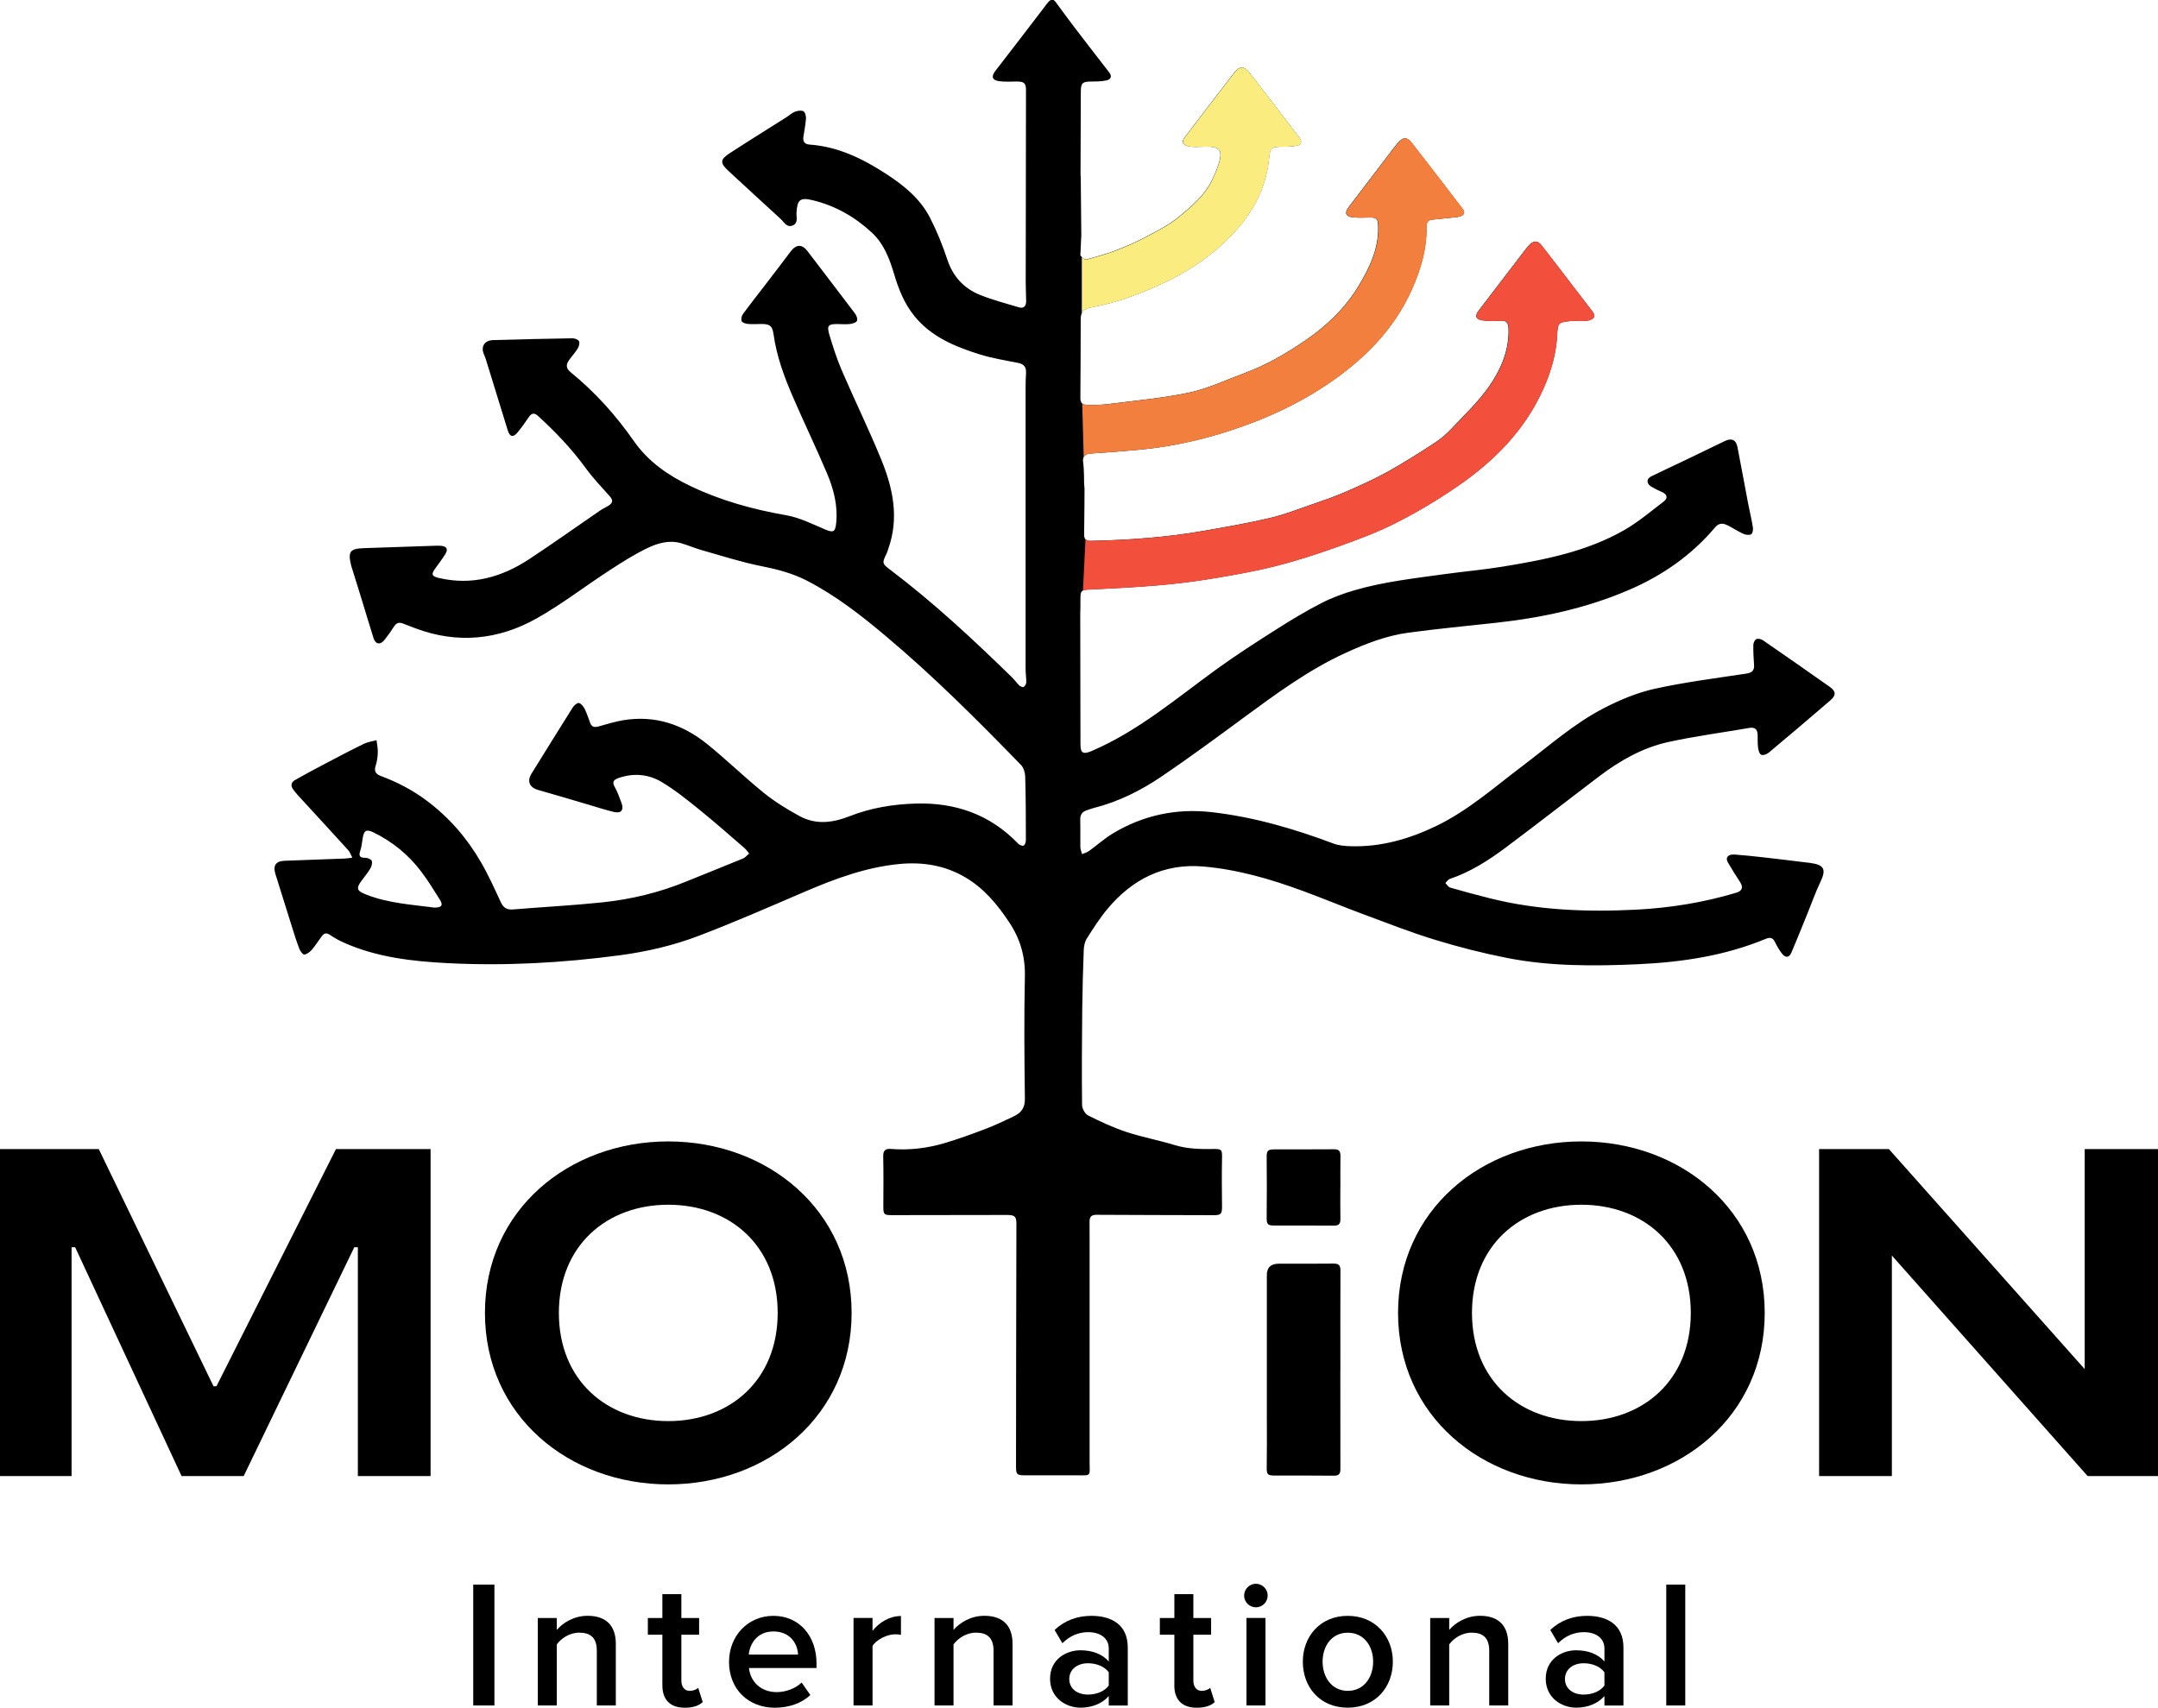
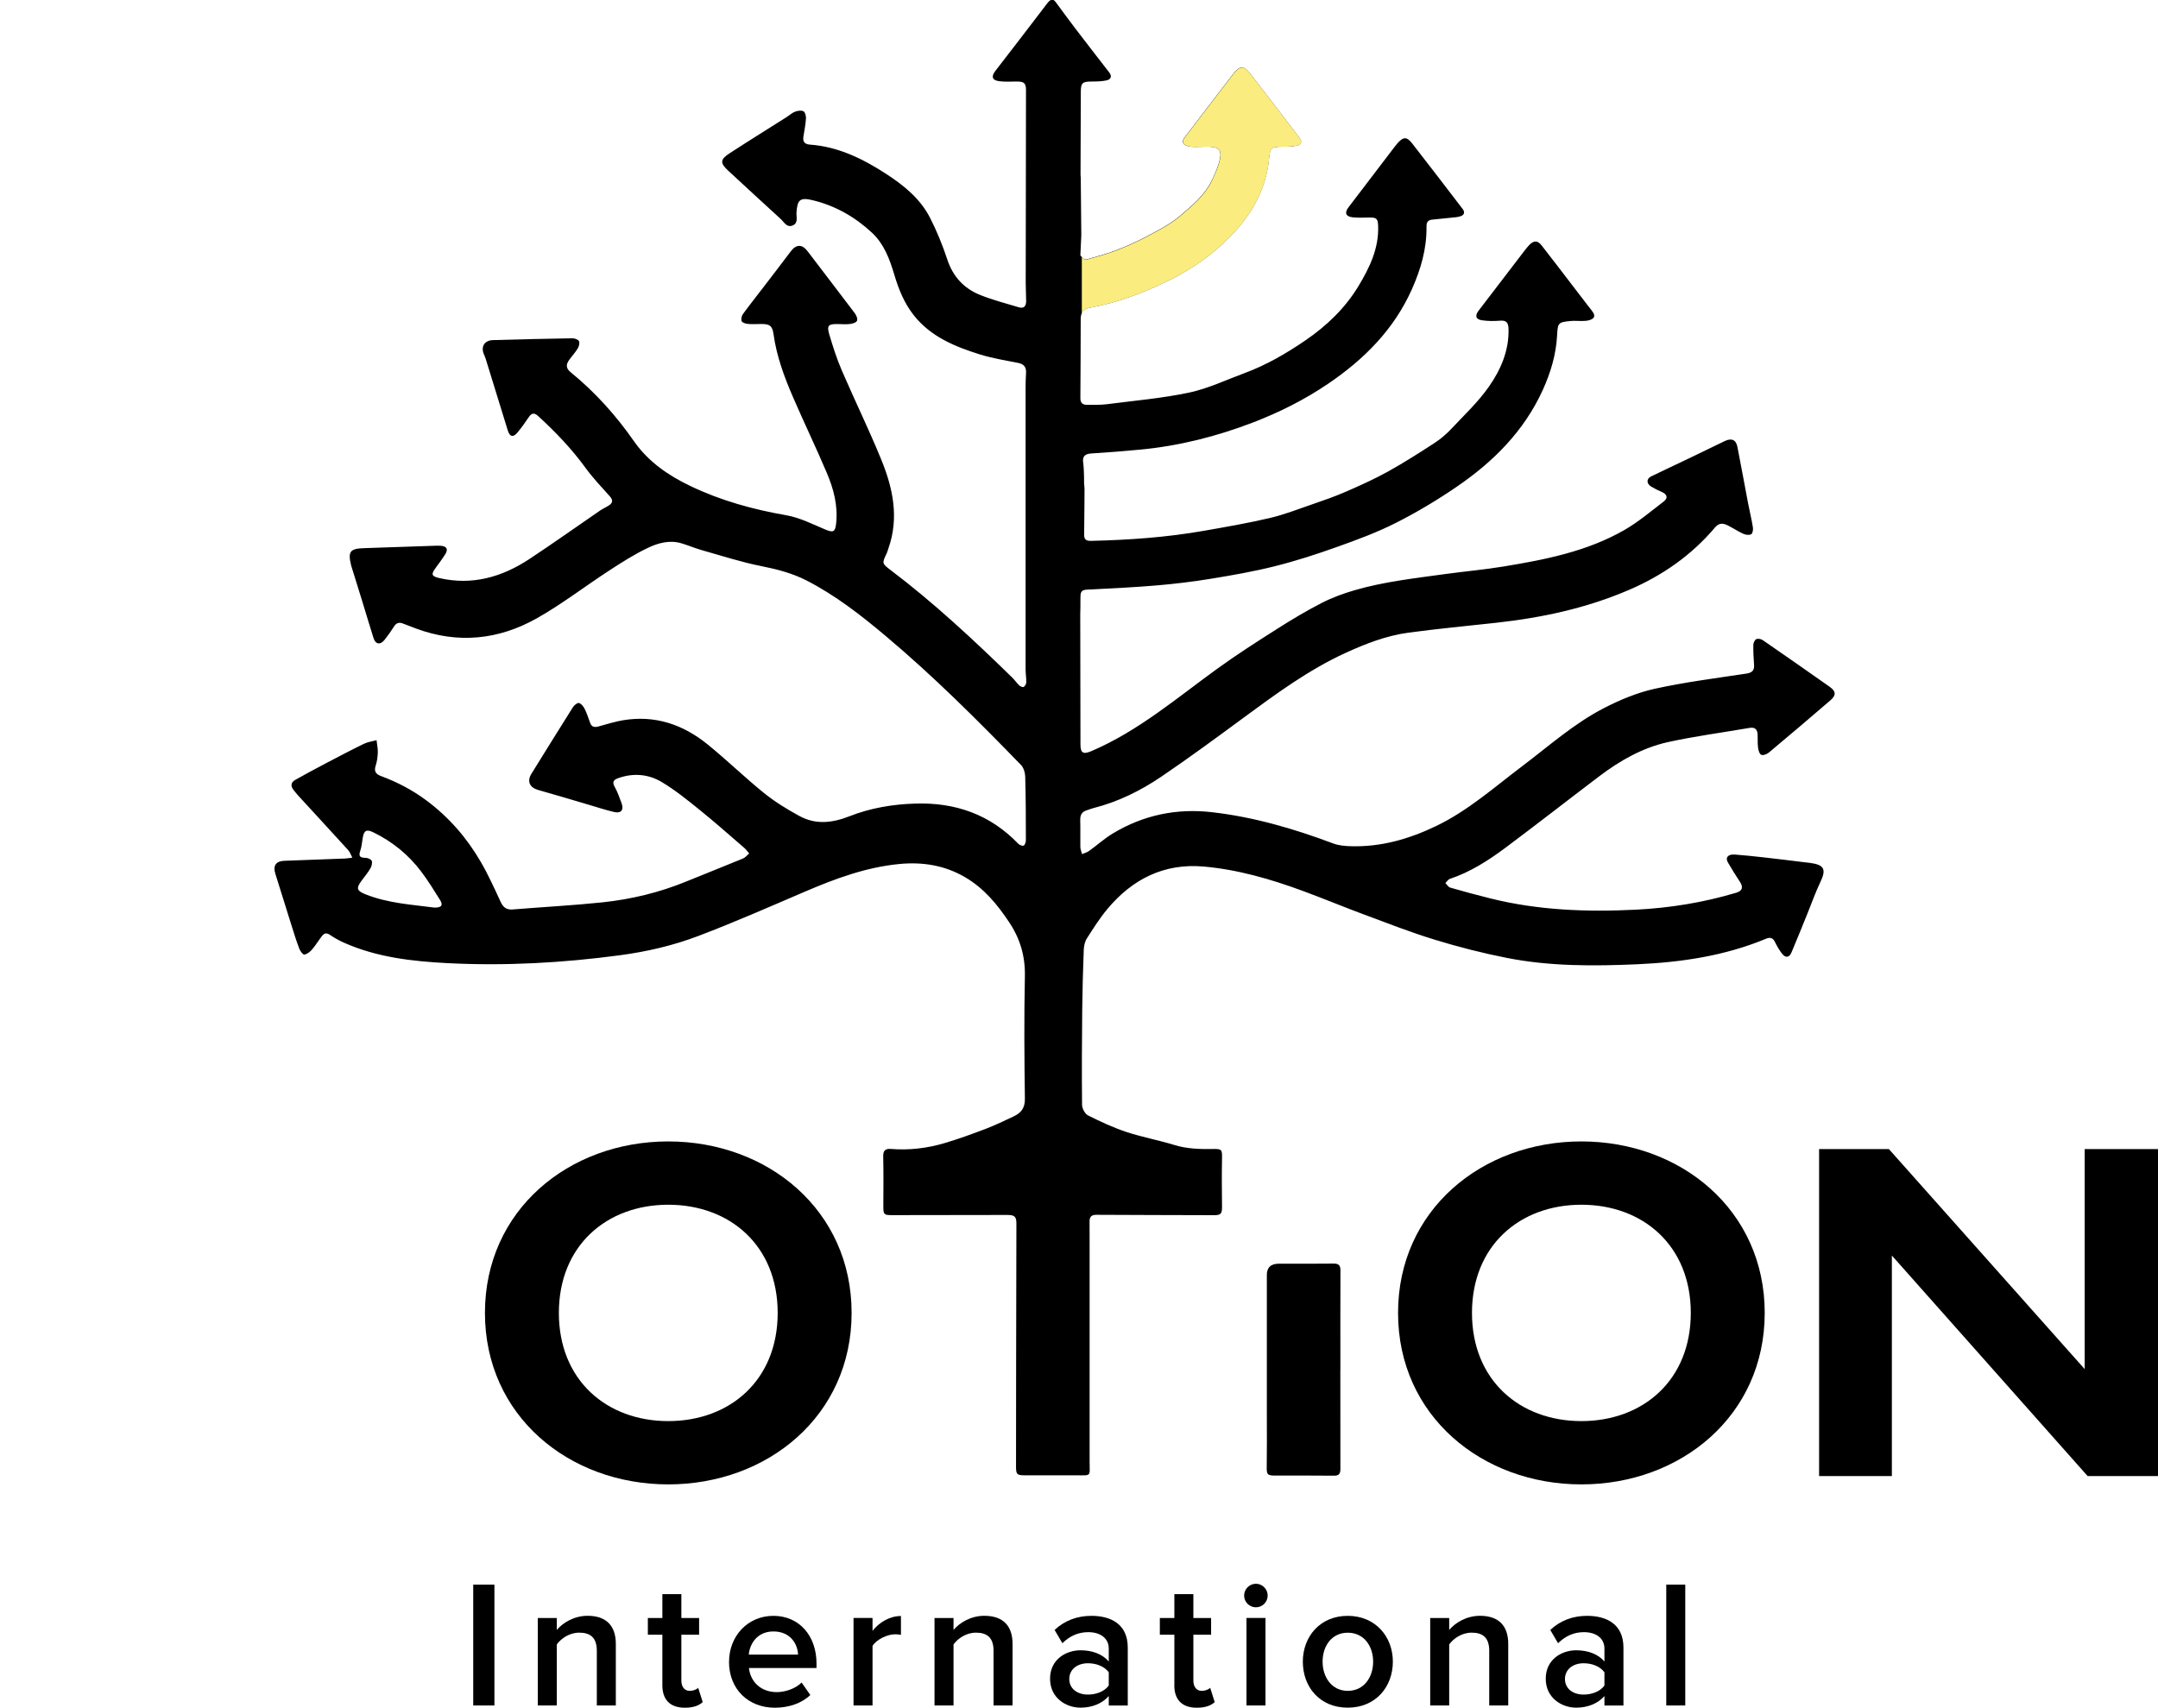
<svg xmlns="http://www.w3.org/2000/svg" id="Layer_2" data-name="Layer 2" viewBox="0 0 394.09 311.9">
  <defs>
    <style> .cls-1 { fill: #f27f3d; } .cls-2 { fill: #f24f3d; } .cls-3 { fill: #faec7f; } </style>
  </defs>
  <g id="Logo">
    <g id="Black">
      <g>
        <path d="m86.42,311.5v-22.07h3.87v22.07h-3.87Z" />
        <path d="m108.99,311.5v-9.99c0-2.48-1.26-3.31-3.21-3.31-1.79,0-3.31,1.06-4.1,2.15v11.15h-3.47v-15.98h3.47v2.18c1.06-1.26,3.11-2.58,5.62-2.58,3.44,0,5.16,1.85,5.16,5.13v11.25h-3.47Z" />
        <path d="m120.96,307.8v-9.23h-2.65v-3.04h2.65v-4.37h3.47v4.37h3.24v3.04h-3.24v8.37c0,1.09.53,1.89,1.52,1.89.66,0,1.29-.26,1.55-.56l.83,2.61c-.63.6-1.65,1.03-3.27,1.03-2.68,0-4.1-1.46-4.1-4.1Z" />
        <path d="m133.14,303.5c0-4.63,3.37-8.37,8.1-8.37s7.87,3.67,7.87,8.7v.83h-12.34c.26,2.41,2.08,4.4,5.09,4.4,1.55,0,3.41-.63,4.53-1.75l1.59,2.28c-1.59,1.52-3.94,2.32-6.48,2.32-4.8,0-8.37-3.34-8.37-8.4Zm8.1-5.52c-2.98,0-4.33,2.28-4.5,4.23h9c-.07-1.89-1.36-4.23-4.5-4.23Z" />
        <path d="m155.87,311.5v-15.98h3.47v2.35c1.19-1.52,3.11-2.71,5.19-2.71v3.44c-.3-.07-.66-.1-1.09-.1-1.46,0-3.41.99-4.1,2.12v10.88h-3.47Z" />
        <path d="m181.44,311.5v-9.99c0-2.48-1.26-3.31-3.21-3.31-1.79,0-3.31,1.06-4.1,2.15v11.15h-3.47v-15.98h3.47v2.18c1.06-1.26,3.11-2.58,5.62-2.58,3.44,0,5.16,1.85,5.16,5.13v11.25h-3.47Z" />
        <path d="m202.48,311.5v-1.72c-1.19,1.36-3.04,2.12-5.16,2.12-2.61,0-5.56-1.75-5.56-5.29s2.94-5.19,5.56-5.19c2.15,0,4,.69,5.16,2.05v-2.38c0-1.85-1.52-2.98-3.74-2.98-1.79,0-3.34.66-4.73,2.02l-1.42-2.42c1.85-1.75,4.17-2.58,6.71-2.58,3.54,0,6.65,1.49,6.65,5.79v10.59h-3.47Zm0-3.64v-2.42c-.79-1.09-2.28-1.65-3.8-1.65-1.95,0-3.41,1.12-3.41,2.88s1.46,2.84,3.41,2.84c1.52,0,3.01-.56,3.8-1.65Z" />
        <path d="m214.46,307.8v-9.23h-2.65v-3.04h2.65v-4.37h3.47v4.37h3.24v3.04h-3.24v8.37c0,1.09.53,1.89,1.52,1.89.66,0,1.29-.26,1.55-.56l.83,2.61c-.63.6-1.65,1.03-3.28,1.03-2.68,0-4.1-1.46-4.1-4.1Z" />
        <path d="m227.2,291.42c0-1.19.99-2.15,2.15-2.15s2.15.96,2.15,2.15-.96,2.15-2.15,2.15-2.15-.96-2.15-2.15Zm.43,20.08v-15.98h3.47v15.98h-3.47Z" />
        <path d="m237.92,303.5c0-4.57,3.14-8.37,8.2-8.37s8.24,3.8,8.24,8.37-3.11,8.4-8.24,8.4-8.2-3.8-8.2-8.4Zm12.84,0c0-2.81-1.65-5.29-4.63-5.29s-4.6,2.48-4.6,5.29,1.65,5.33,4.6,5.33,4.63-2.48,4.63-5.33Z" />
        <path d="m271.96,311.5v-9.99c0-2.48-1.26-3.31-3.21-3.31-1.79,0-3.31,1.06-4.1,2.15v11.15h-3.47v-15.98h3.47v2.18c1.06-1.26,3.11-2.58,5.62-2.58,3.44,0,5.16,1.85,5.16,5.13v11.25h-3.47Z" />
        <path d="m293,311.5v-1.72c-1.19,1.36-3.04,2.12-5.16,2.12-2.61,0-5.56-1.75-5.56-5.29s2.94-5.19,5.56-5.19c2.15,0,4,.69,5.16,2.05v-2.38c0-1.85-1.52-2.98-3.74-2.98-1.79,0-3.34.66-4.73,2.02l-1.42-2.42c1.85-1.75,4.17-2.58,6.71-2.58,3.54,0,6.65,1.49,6.65,5.79v10.59h-3.47Zm0-3.64v-2.42c-.79-1.09-2.28-1.65-3.8-1.65-1.95,0-3.41,1.12-3.41,2.88s1.46,2.84,3.41,2.84c1.52,0,3.01-.56,3.8-1.65Z" />
        <path d="m304.29,311.5v-22.07h3.47v22.07h-3.47Z" />
      </g>
      <g>
        <path d="m334.19,125.48c-4.07-2.87-8.16-5.72-12.26-8.55-.31-.22-.89-.34-1.2-.19-.29.14-.54.69-.54,1.06-.02,1.2.04,2.4.13,3.59.08,1.04-.32,1.47-1.39,1.64-5.61.85-11.25,1.56-16.78,2.78-3.19.71-6.33,2.02-9.25,3.53-5.46,2.81-10.05,6.93-14.93,10.61-5.1,3.85-9.89,8.13-15.72,10.93-4.93,2.37-10.08,3.85-15.6,3.68-1.06-.03-2.19-.13-3.17-.5-7.17-2.69-14.48-4.83-22.11-5.71-6.49-.75-12.58.51-18.18,3.9-1.53.92-2.87,2.15-4.33,3.19-.36.26-.83.38-1.26.56-.11-.43-.3-.86-.31-1.29-.03-1.64.03-3.28-.02-4.92-.03-.94.31-1.53,1.21-1.8.42-.13.83-.31,1.25-.41,4.47-1.13,8.56-3.16,12.34-5.72,5.09-3.45,10.05-7.1,15-10.75,5.93-4.36,11.85-8.73,18.57-11.82,3.71-1.71,7.53-3.19,11.6-3.74,5.31-.71,10.64-1.22,15.96-1.8,8.38-.92,16.56-2.67,24.34-6.03,6.08-2.62,11.38-6.32,15.66-11.39.75-.89,1.5-.77,2.33-.36.96.48,1.86,1.09,2.83,1.53.42.19,1.07.28,1.44.08.26-.14.38-.85.31-1.26-.23-1.46-.59-2.9-.87-4.35-.66-3.45-1.28-6.91-1.96-10.36-.26-1.31-1.09-1.64-2.31-1.05-2.25,1.1-4.5,2.19-6.76,3.27-2.22,1.07-4.46,2.09-6.67,3.18-.9.44-.89,1.32-.01,1.86.61.37,1.26.69,1.91.97,1.01.43,1.23,1.12.37,1.77-2.34,1.79-4.62,3.73-7.16,5.19-6.84,3.93-14.47,5.42-22.14,6.68-3.54.58-7.12.89-10.67,1.38-5.53.77-11.1,1.38-16.49,2.95-2.05.6-4.1,1.35-5.99,2.32-2.79,1.43-5.49,3.05-8.13,4.73-3.7,2.35-7.4,4.72-10.95,7.29-7.4,5.36-14.38,11.35-22.9,15.01-1.55.67-2.07.43-2.07-1.21,0-7.96-.04-15.92-.04-23.88,0-.41.04-.84.03-1.26-.02-.58.02-1.31.01-1.86,0-1.39.79-1.23,2.16-1.3,3.95-.21,7.9-.39,11.84-.73,3.26-.28,6.52-.67,9.75-1.2,3.98-.65,7.96-1.34,11.86-2.33,3.82-.96,7.58-2.18,11.29-3.51,3.63-1.29,7.27-2.64,10.69-4.37,3.82-1.93,7.53-4.15,11.07-6.57,6.72-4.58,12.36-10.2,15.79-17.76,1.43-3.16,2.4-6.43,2.59-9.89.13-2.31.16-2.44,2.48-2.66.67-.07,1.36.01,2.04,0,.44-.01.89-.02,1.3-.13,1.09-.31,1.24-.84.55-1.72-1.15-1.48-2.29-2.98-3.43-4.46-1.92-2.5-3.82-5.02-5.77-7.5-.75-.95-1.45-.92-2.29-.03-.27.29-.52.6-.77.92-2.81,3.68-5.62,7.36-8.44,11.03-.71.92-.55,1.59.62,1.76,1.1.16,2.23.16,3.34.07,1.15-.09,1.46.43,1.5,1.46.12,3.98-1.41,7.49-3.58,10.59-1.95,2.79-4.48,5.17-6.83,7.67-.92.98-1.97,1.89-3.1,2.62-2.8,1.82-5.62,3.62-8.54,5.24-2.5,1.38-5.11,2.55-7.73,3.69-1.97.86-4,1.56-6.03,2.26-2.56.88-5.1,1.88-7.72,2.5-4,.94-8.05,1.64-12.1,2.35-6.83,1.2-13.72,1.68-20.65,1.84-.87.02-1.24-.28-1.22-1.17.05-2.8.07-8.4.07-8.4l-.08-.93s.02-2.53-.17-3.83c-.17-1.14.4-1.56,1.44-1.63,3.15-.21,5.76-.4,8.9-.7,7.15-.67,14.03-2.41,20.74-4.99,4.82-1.86,9.38-4.15,13.64-7.04,6.59-4.47,12.06-9.93,15.34-17.33,1.6-3.61,2.69-7.33,2.64-11.32-.01-.74.17-1.25,1.01-1.33,1.15-.11,2.29-.23,3.44-.35.59-.07,1.2-.08,1.76-.27.65-.21.86-.72.4-1.32-3.06-3.99-6.11-7.99-9.2-11.95-1.03-1.32-1.64-1.28-2.76,0-.18.21-.35.43-.52.65-2.78,3.65-5.56,7.31-8.35,10.95-.78,1.01-.57,1.71.71,1.86,1.03.12,2.08.05,3.11.04,1.33-.02,1.52.25,1.57,1.61.12,4.06-1.56,7.53-3.56,10.86-2.45,4.07-5.82,7.3-9.71,9.96-3.48,2.38-7.13,4.51-11.11,5.98-3.36,1.24-6.65,2.82-10.11,3.56-4.95,1.05-10.03,1.48-15.06,2.13-1.18.15-2.4.1-3.6.11-.8,0-1.24-.31-1.23-1.23.04-4.8.05-9.6.06-14.4,0-1.28.5-1.9,1.79-2.14,4.93-.89,9.56-2.65,14.06-4.83,4.65-2.26,8.77-5.18,12.27-9,3.46-3.78,5.73-8.13,6.26-13.28.21-2.08.32-2.25,2.43-2.26.91,0,1.84-.02,2.72-.21.7-.15.96-.7.45-1.37-2.98-3.9-5.94-7.82-8.96-11.69-1.28-1.64-1.95-1.6-3.24.07-2.95,3.82-5.87,7.67-8.81,11.51-.57.74-.36,1.28.48,1.55.45.14.94.18,1.41.18.88.01,1.76-.07,2.64-.04,1.66.06,2.27.63,1.93,2.21-.28,1.33-.86,2.63-1.45,3.87-1.32,2.79-3.69,4.73-5.95,6.64-1.77,1.49-3.92,2.57-5.99,3.67-1.85.99-3.79,1.84-5.75,2.59-1.67.64-3.42,1.08-5.14,1.58-.64.19-1.21-.73-1.21-.73l.17-3.67-.1-10.47-.04-.59s.04-10,.05-15c0-1.76.24-2,2-2.01.91,0,1.84-.02,2.72-.21.75-.17,1.03-.73.47-1.45-2.05-2.65-4.11-5.3-6.14-7.96-1.22-1.59-2.39-3.21-3.65-4.91-.48-.65-.91-.43-1.32,0-.27.28-.53.68-.71.91-2.98,3.9-5.96,7.8-8.97,11.68-.79,1.02-.61,1.71.69,1.88,1.06.14,2.15.07,3.23.06,1.32,0,1.67.3,1.67,1.57-.02,11.72-.04,23.44-.05,35.16,0,1.12.07,2.24.08,3.36,0,.88-.37,1.44-1.33,1.15-2.41-.73-4.86-1.35-7.18-2.3-2.89-1.19-4.86-3.33-5.88-6.4-.87-2.64-1.93-5.25-3.2-7.72-1.77-3.42-4.7-5.81-7.89-7.89-4.3-2.8-8.82-5.04-14.05-5.41-.93-.07-1.28-.54-1.15-1.42.17-1.11.39-2.21.47-3.32.03-.45-.14-1.17-.45-1.34-.39-.21-1.07-.11-1.54.07-.54.2-1,.64-1.5.96-3.5,2.22-7.02,4.4-10.49,6.66-1.74,1.14-1.72,1.78-.15,3.22,3.18,2.92,6.33,5.87,9.53,8.77.61.55,1.08,1.61,2.15,1.18,1.09-.43.67-1.52.72-2.34.15-2.38.64-2.84,2.99-2.27,4.13,1,7.72,3.06,10.81,5.94,2.17,2.03,3.19,4.74,4.02,7.52.81,2.73,1.84,5.35,3.66,7.62,3.11,3.88,7.47,5.65,11.99,7.07,2.28.71,4.67,1.09,7.02,1.56,1.07.21,1.49.79,1.43,1.84-.06.88-.08,1.76-.08,2.64,0,17.16,0,34.32,0,51.48,0,.8.14,1.6.12,2.39,0,.29-.23.69-.48.83-.17.1-.61-.1-.81-.29-.46-.44-.82-.98-1.28-1.43-7.07-6.9-14.29-13.64-22.18-19.61-1.62-1.23-1.62-1.24-.71-3.13.12-.25.17-.53.27-.79,2.01-5.65.84-11.09-1.32-16.35-2.24-5.47-4.84-10.79-7.18-16.22-.91-2.12-1.62-4.34-2.28-6.56-.48-1.64-.17-1.92,1.5-1.9.76,0,1.53.08,2.28-.01.47-.06,1.15-.26,1.28-.59.15-.35-.11-1-.4-1.38-2.86-3.79-5.76-7.55-8.63-11.33-.99-1.31-2.08-1.29-3.08.05-1.51,2.01-3.04,4.01-4.57,6-1.38,1.81-2.8,3.59-4.14,5.42-.25.33-.38.94-.25,1.3.1.27.7.47,1.09.51.79.08,1.6.03,2.4.02,1.63-.03,2.13.32,2.34,1.88.56,4,1.94,7.75,3.53,11.42,2.01,4.66,4.22,9.23,6.2,13.9,1.24,2.92,2.05,5.97,1.7,9.22-.17,1.58-.53,1.72-1.95,1.13-2.35-.99-4.7-2.19-7.17-2.62-6.07-1.06-11.93-2.67-17.48-5.33-4.05-1.93-7.71-4.45-10.32-8.19-3.29-4.72-7.09-8.96-11.55-12.59-.91-.74-.88-1.43-.28-2.26.51-.71,1.12-1.36,1.57-2.11.22-.37.38-.98.22-1.31-.15-.3-.77-.53-1.18-.53-4.84.08-9.68.19-14.51.33-1.57.04-2.28,1.19-1.67,2.6.11.26.22.51.31.78,1.35,4.38,2.7,8.75,4.05,13.13.36,1.16.98,1.32,1.75.39.74-.89,1.42-1.83,2.06-2.8.53-.79,1.02-.88,1.73-.23,3.16,2.9,6.11,5.97,8.64,9.45,1.33,1.83,2.9,3.49,4.42,5.18.66.73.59,1.25-.2,1.74-.51.32-1.06.56-1.56.9-4.32,2.96-8.58,6-12.95,8.88-4.99,3.28-10.41,4.83-16.42,3.44-1.37-.32-1.53-.66-.67-1.82.61-.84,1.24-1.67,1.79-2.55.56-.9.26-1.42-.8-1.52-.44-.04-.88-.01-1.32,0-4.24.14-8.47.29-12.71.43-2.56.08-2.98.61-2.39,3.07.06.27.16.54.24.8.59,1.9,1.19,3.8,1.77,5.7.7,2.28,1.38,4.58,2.1,6.86.37,1.16,1.25,1.29,2.02.31.62-.78,1.2-1.6,1.73-2.44.42-.67.94-.8,1.63-.53.78.31,1.56.6,2.35.9,7.65,2.85,15.1,2.08,22.08-1.85,4.61-2.6,8.84-5.88,13.29-8.77,2.27-1.48,4.58-2.95,7.02-4.11,1.85-.88,3.93-1.46,6.06-.84,1.26.37,2.48.9,3.75,1.26,3.65,1.03,7.27,2.21,10.98,2.94,2.86.57,5.6,1.29,8.18,2.61,5.26,2.7,9.9,6.32,14.4,10.1,8.74,7.34,16.8,15.4,24.74,23.58.49.5.76,1.41.78,2.13.11,3.88.12,7.75.12,11.63,0,.34-.18.89-.41.98-.26.1-.78-.12-1.01-.37-5.12-5.33-11.48-7.53-18.72-7.31-4.13.12-8.23.8-12.08,2.32-3.11,1.22-6.13,1.58-9.1-.03-2.27-1.23-4.51-2.61-6.51-4.22-3.54-2.86-6.81-6.06-10.35-8.92-4.48-3.62-9.61-5.35-15.43-4.36-1.49.25-2.94.72-4.41,1.12-.71.19-1.26.15-1.55-.64-.32-.86-.59-1.74-1-2.56-.22-.44-.63-.97-1.05-1.08-.3-.07-.88.42-1.12.8-2.55,4.04-5.06,8.11-7.58,12.17-.82,1.33-.28,2.49,1.24,2.91,3.14.88,6.27,1.83,9.4,2.75,1.49.44,2.97.93,4.48,1.28,1.29.3,1.82-.37,1.36-1.63-.37-1.01-.73-2.03-1.25-2.96-.52-.93-.17-1.3.66-1.6,2.77-.98,5.53-.73,7.97.74,2.41,1.45,4.63,3.24,6.83,5.02,2.8,2.26,5.49,4.64,8.21,6.99.34.29.6.68.89,1.02-.38.31-.71.75-1.14.92-3.43,1.42-6.9,2.78-10.34,4.19-4.92,2.02-10.04,3.25-15.3,3.81-5.44.57-10.92.85-16.38,1.3-1.14.09-1.75-.36-2.22-1.37-1.14-2.46-2.26-4.95-3.62-7.29-2.54-4.4-5.84-8.19-9.94-11.25-2.55-1.9-5.34-3.36-8.31-4.46-.98-.36-1.29-.9-.95-1.93.25-.75.35-1.57.38-2.36.02-.75-.14-1.51-.23-2.26-.77.22-1.6.32-2.32.67-2.36,1.15-4.68,2.37-7,3.59-1.86.98-3.72,1.97-5.55,3.01-.77.44-.86,1.1-.29,1.82.25.31.49.63.76.93,3.08,3.36,6.17,6.7,9.23,10.07.29.32.44.78.75,1.37-.61.07-.99.15-1.37.16-3.68.14-7.35.27-11.03.41-1.58.06-2.13.9-1.65,2.4,1,3.15,1.96,6.31,2.96,9.46.44,1.41.88,2.82,1.4,4.19.17.44.66,1.12.92,1.08.5-.07,1.04-.49,1.4-.91.67-.78,1.21-1.68,1.84-2.5.39-.51.82-.61,1.44-.19.82.56,1.7,1.05,2.61,1.45,6.03,2.67,12.47,3.39,18.95,3.72,10.49.53,20.93-.05,31.35-1.44,4.96-.66,9.78-1.78,14.4-3.54,6.57-2.5,13.01-5.33,19.47-8.1,5.53-2.37,11.15-4.45,17.19-5.03,4.24-.41,8.3.23,12.02,2.41,3.44,2.01,5.89,4.97,8.06,8.24,1.99,2.99,2.93,6.17,2.86,9.82-.16,7.48-.1,14.96,0,22.44.02,1.72-.75,2.58-2.1,3.21-1.66.77-3.3,1.58-5.01,2.23-2.49.95-4.99,1.86-7.54,2.62-3.2.95-6.49,1.34-9.83,1.07-1.03-.08-1.42.32-1.39,1.39.06,3.04.04,6.08.02,9.12,0,1.45.11,1.58,1.54,1.58,7.04-.01,14.08-.02,21.12-.03,1.34,0,1.64.31,1.64,1.61-.02,8.4-.04,16.8-.05,25.2,0,6.36,0,12.72-.02,19.08,0,1.46.13,1.66,1.6,1.66,3.08,0,6.16,0,9.24,0,3.03,0,2.6.33,2.6-2.58-.01-13.16,0-26.32,0-39.48,0-1.44,0-2.88-.01-4.32,0-.85.36-1.2,1.24-1.2,7.16.04,14.32.05,21.48.07,1.27,0,1.48-.26,1.47-1.58-.03-2.92-.06-5.84,0-8.76.03-1.65-.01-1.78-1.7-1.75-2.36.04-4.69-.02-7-.73-2.89-.89-5.89-1.43-8.76-2.38-2.41-.8-4.73-1.88-7-3.02-.57-.28-1.1-1.27-1.1-1.94-.06-5.8-.03-11.6.03-17.4.04-3.64.14-7.28.28-10.91.03-.7.19-1.48.55-2.05,1.18-1.85,2.36-3.72,3.76-5.4,4.56-5.46,10.34-8.39,17.57-7.76,6.25.55,12.25,2.29,18.11,4.45,3.75,1.38,7.44,2.92,11.18,4.31,4.31,1.6,8.59,3.28,12.98,4.62,4.31,1.32,8.7,2.44,13.12,3.31,7.86,1.55,15.84,1.51,23.8,1.16,8.06-.36,16-1.53,23.52-4.66.78-.32,1.27-.17,1.64.6.35.72.75,1.41,1.23,2.05.66.9,1.36.85,1.78-.14,1.01-2.38,1.97-4.78,2.94-7.17.77-1.88,1.43-3.8,2.31-5.63,1.15-2.39.77-3.22-1.9-3.57-.32-.04-.64-.07-.95-.11-2.54-.31-5.08-.63-7.62-.91-1.71-.19-3.42-.37-5.13-.5-1.23-.09-1.77.54-1.27,1.42.7,1.2,1.43,2.39,2.2,3.55.65.98.47,1.66-.65,2-5.96,1.79-12.09,2.78-18.28,3.1-8.97.45-17.91.13-26.69-2.07-2.44-.61-4.87-1.26-7.28-1.96-.35-.1-.59-.55-.88-.83.27-.26.49-.65.81-.76,3.77-1.26,7.06-3.38,10.2-5.72,5.73-4.28,11.37-8.69,17.07-13.01,3.8-2.88,7.92-5.23,12.58-6.26,4.91-1.08,9.91-1.73,14.87-2.59.99-.17,1.44.26,1.49,1.2.04.8-.03,1.61.08,2.4.06.47.24,1.15.58,1.31.33.16,1.02-.1,1.37-.39,3.77-3.15,7.52-6.33,11.24-9.54,1.11-.95,1.05-1.67-.12-2.49Zm-254.93,40.28c-4-.53-8.37-.77-12.47-2.4-1.65-.66-1.79-1.11-.77-2.49.54-.74,1.14-1.44,1.6-2.23.24-.4.41-1,.27-1.4-.1-.29-.74-.56-1.14-.56-.98,0-1.31-.28-.96-1.29.26-.74.31-1.56.45-2.34.23-1.39.69-1.63,1.95-1.02,3.47,1.69,6.4,4.08,8.72,7.15,1.25,1.65,2.34,3.42,3.44,5.18.61.97.31,1.44-1.08,1.41Z" />
-         <path class="cls-2" d="m270.69,58.51c1.1.16,2.23.16,3.34.07,1.15-.09,1.46.43,1.5,1.46.12,3.98-1.41,7.49-3.58,10.59-1.95,2.79-4.48,5.17-6.83,7.67-.92.98-1.97,1.89-3.1,2.62-2.8,1.82-5.62,3.62-8.54,5.24-2.5,1.38-5.11,2.55-7.73,3.69-1.97.86-4,1.56-6.03,2.26-2.56.88-5.1,1.88-7.72,2.5-4,.94-8.05,1.64-12.1,2.35-6.83,1.2-13.72,1.68-20.65,1.84-.51.01-.83-.11-1.02-.37l-.46,9.47c.37-.21.95-.18,1.72-.23,3.95-.21,7.9-.39,11.84-.73,3.26-.28,6.52-.67,9.75-1.2,3.98-.65,7.96-1.34,11.86-2.33,3.82-.96,7.58-2.18,11.29-3.51,3.63-1.29,7.27-2.64,10.69-4.37,3.82-1.93,7.53-4.15,11.07-6.57,6.72-4.58,12.36-10.2,15.79-17.76,1.43-3.16,2.4-6.43,2.59-9.89.13-2.31.16-2.44,2.48-2.66.67-.07,1.36.01,2.04,0,.44-.01.89-.02,1.3-.13,1.09-.31,1.24-.84.55-1.72-1.15-1.48-2.29-2.98-3.43-4.46-1.92-2.5-3.82-5.02-5.77-7.5-.75-.95-1.45-.92-2.29-.03-.27.29-.52.6-.77.92-2.81,3.68-5.62,7.36-8.44,11.03-.71.92-.55,1.59.62,1.76Z" />
-         <path class="cls-1" d="m238.43,62.17c-3.48,2.38-7.13,4.51-11.11,5.98-3.36,1.24-6.65,2.82-10.11,3.56-4.95,1.05-10.03,1.48-15.06,2.13-1.18.15-2.4.1-3.6.11-.4,0-.71-.08-.92-.28l.28,9.92c.19-.5.67-.72,1.38-.76,3.15-.21,5.76-.4,8.9-.7,7.15-.67,14.03-2.41,20.74-4.99,4.82-1.86,9.38-4.15,13.64-7.04,6.59-4.47,12.06-9.93,15.34-17.33,1.6-3.61,2.69-7.33,2.64-11.32-.01-.74.17-1.25,1.01-1.33,1.15-.11,2.29-.23,3.44-.35.59-.07,1.2-.08,1.76-.27.65-.21.86-.72.4-1.32-3.06-3.99-6.11-7.99-9.2-11.95-1.03-1.32-1.64-1.28-2.76,0-.18.21-.35.43-.52.65-2.78,3.65-5.56,7.31-8.35,10.95-.78,1.01-.57,1.71.71,1.86,1.03.12,2.08.05,3.11.04,1.33-.02,1.52.25,1.57,1.61.12,4.06-1.56,7.53-3.56,10.86-2.45,4.07-5.82,7.3-9.71,9.96Z" />
        <path class="cls-3" d="m221.36,32.91c-1.32,2.79-3.69,4.73-5.95,6.64-1.77,1.49-3.92,2.57-5.99,3.67-1.85.99-3.79,1.84-5.75,2.59-1.67.64-3.42,1.08-5.14,1.58-.39.11-.75-.18-.97-.42v10.3c.24-.59.74-.93,1.61-1.09,4.93-.89,9.56-2.65,14.06-4.83,4.65-2.26,8.77-5.18,12.27-9,3.46-3.78,5.73-8.13,6.26-13.28.21-2.08.32-2.25,2.43-2.26.91,0,1.84-.02,2.72-.21.7-.15.96-.7.45-1.37-2.98-3.9-5.94-7.82-8.96-11.69-1.28-1.64-1.95-1.6-3.24.07-2.95,3.82-5.87,7.67-8.81,11.51-.57.74-.36,1.28.48,1.55.45.14.94.18,1.41.18.88.01,1.76-.07,2.64-.04,1.66.06,2.27.63,1.93,2.21-.28,1.33-.86,2.63-1.45,3.87Z" />
        <path d="m244.77,250.24c0,6.03,0,12.07.01,18.1,0,.87-.29,1.2-1.19,1.19-3.56-.04-7.11-.02-10.67-.02-1.52,0-1.62-.19-1.59-1.76.05-2.88.02-5.75.02-8.63,0-8.43,0-16.86,0-25.29,0-.28,0-.56,0-.84q-.06-2.19,2.22-2.18c3.32,0,6.63.02,9.95-.02.94-.01,1.27.3,1.27,1.24-.03,6.07-.01,12.15-.01,18.22Z" />
-         <path d="m244.77,216.92c0,1.92-.02,3.84.01,5.75.02.87-.32,1.2-1.2,1.19-3.6-.04-7.19,0-10.79-.02-1.37,0-1.49-.23-1.47-1.65.04-3.56.03-7.11,0-10.67-.02-1.32.12-1.58,1.41-1.59,3.64-.01,7.27.01,10.91-.02.93,0,1.16.41,1.15,1.25-.03,1.92-.01,3.84-.01,5.75,0,0,0,0,0,0Z" />
-         <path d="m18.04,209.88l20.95,43.31h.54l21.82-43.31h17.28v59.72h-13.28v-41.8h-.65l-20.2,41.8h-11.34l-19.44-41.8h-.65v41.8H0v-59.72h18.04Z" />
+         <path d="m244.77,216.92Z" />
        <path d="m122.04,271.12c-18.14,0-33.48-12.53-33.48-31.32s15.34-31.32,33.48-31.32,33.48,12.53,33.48,31.32-15.34,31.32-33.48,31.32Zm0-11.56c11.23,0,19.98-7.45,19.98-19.76s-8.75-19.76-19.98-19.76-19.98,7.45-19.98,19.76,8.75,19.76,19.98,19.76Z" />
        <path d="m288.79,271.12c-18.14,0-33.48-12.53-33.48-31.32s15.34-31.32,33.48-31.32,33.48,12.53,33.48,31.32-15.34,31.32-33.48,31.32Zm0-11.56c11.23,0,19.98-7.45,19.98-19.76s-8.75-19.76-19.98-19.76-19.98,7.45-19.98,19.76,8.75,19.76,19.98,19.76Z" />
        <path d="m344.95,209.88l35.75,40.18v-40.18h13.39v59.72h-12.85l-35.75-40.28v40.28h-13.29v-59.72h12.75Z" />
      </g>
    </g>
  </g>
</svg>